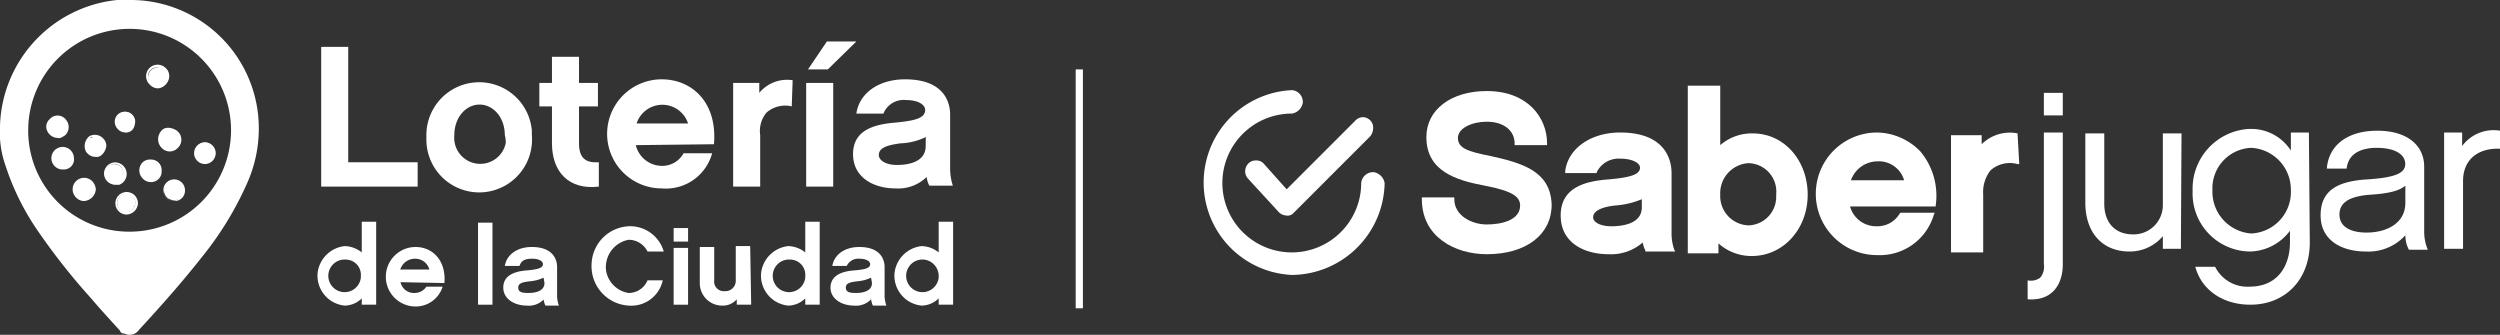
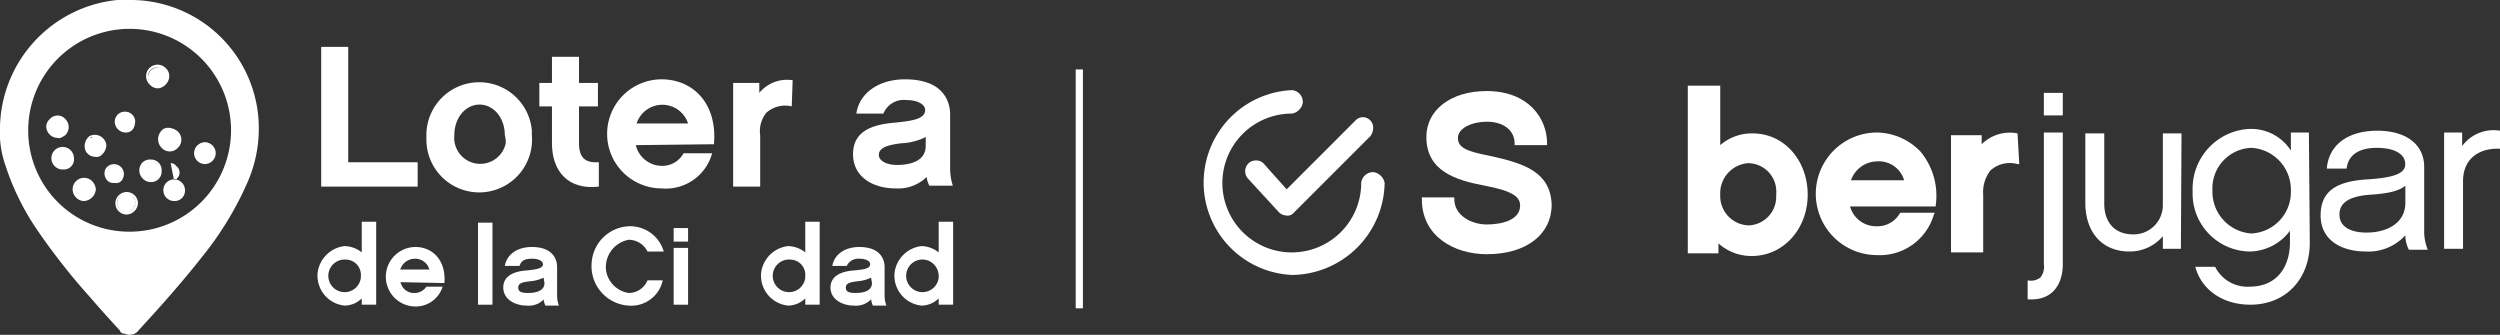
<svg xmlns="http://www.w3.org/2000/svg" width="277.33" height="37.14" viewBox="0 0 277.33 37.14">
  <rect x="0" y="0" width="277.33" height="37.14" fill="#333333" stroke="none" />
  <defs>
    <style>.cls-1{fill:#fff;}</style>
  </defs>
  <g id="Capa_2" data-name="Capa 2">
    <g id="ARTE">
      <path class="cls-1" d="M142.63,23.9a1.23,1.23,0,0,1-.8-.4l-3.4-3.7a1.23,1.23,0,0,1,.09-1.7,1.14,1.14,0,0,1,.81-.3,1.1,1.1,0,0,1,.9.4l2.5,2.8,7.6-7.6a1.21,1.21,0,0,1,.8-.4,1.16,1.16,0,0,1,1.2,1.2,1.55,1.55,0,0,1-.31.9l-8.5,8.5a.9.9,0,0,1-.89.3Z" />
      <path class="cls-1" d="M143.33,30.5a10.26,10.26,0,0,1,0-20.5,1.31,1.31,0,0,1,1.19,1.4,1.47,1.47,0,0,1-1.19,1.2A7.7,7.7,0,1,0,151,20.3a1.33,1.33,0,0,1,1.41-1.2,1.49,1.49,0,0,1,1.19,1.2A10.38,10.38,0,0,1,143.33,30.5Z" />
      <path class="cls-1" d="M165.33,17.3c-2.6-.5-3.6-.9-3.6-2s1.6-1.8,3.2-1.8c1.9,0,3.09,1,3.09,2.4v.2h3.6v-.2c0-2.8-2.1-5.8-6.69-5.8-4,0-6.7,2.1-6.7,5.1,0,3.8,3.3,4.8,6.5,5.4s3.9,1.3,3.9,2.2c0,1.6-2,2.1-3.7,2.1s-3.6-1-3.6-2.8v-.2h-3.6v.2c0,4.2,3.7,6.1,7.2,6.1,4.4,0,7.2-2.2,7.2-5.5C172,19,168.93,18.1,165.33,17.3Z" />
-       <path class="cls-1" d="M185.43,25.8V19.2c0-1.1-.4-4.5-5.7-4.5-3.3,0-5.8,1.8-6.1,4.3v.2h3.5v-.1a2.7,2.7,0,0,1,2.6-1.5c1.4,0,2.2.5,2.2,1,0,.8-1.2,1.1-3.5,1.3-2.6.2-5.3.9-5.3,4s2.7,4.3,5.3,4.3a5.35,5.35,0,0,0,3.8-1.3,3.18,3.18,0,0,0,.3.9v.1h3.3l-.1-.2A5.41,5.41,0,0,1,185.43,25.8Zm-3.3-3.7V23c0,1.9-2.3,2.1-3.4,2.1s-2-.4-2-1,.7-1.1,2.4-1.3A9.42,9.42,0,0,0,182.13,22.1Z" />
      <path class="cls-1" d="M194.43,14.8a5.33,5.33,0,0,0-3.6,1.3V9.5h-3.6V28.1h3.4V27a5.49,5.49,0,0,0,3.7,1.4c3.5,0,6.2-3,6.2-6.8S197.93,14.8,194.43,14.8Zm2.6,6.8a3.17,3.17,0,0,1-3,3.4h-.1a3.25,3.25,0,0,1-3.1-3.4,3.34,3.34,0,0,1,3.1-3.5,3.15,3.15,0,0,1,3.1,3.5c.1-.1.1,0,0,0Z" />
      <path class="cls-1" d="M208.23,14.7a6.8,6.8,0,1,0,0,13.6,6.25,6.25,0,0,0,6.3-4.5l.1-.2h-3.8l-.1.1a2.85,2.85,0,0,1-2.5,1.4,3,3,0,0,1-3-2.2h9.5v-.1a7.65,7.65,0,0,0-1.7-6A6.84,6.84,0,0,0,208.23,14.7Zm-2.9,5.3a3.13,3.13,0,0,1,2.9-2.1,2.92,2.92,0,0,1,3,2.1Z" />
      <path class="cls-1" d="M223.83,14.8a4.44,4.44,0,0,0-4,1.2V15h-3.4V28H220V21.6a3.92,3.92,0,0,1,.81-2.7,3.23,3.23,0,0,1,3-.7H224l-.19-3.4Z" />
      <path class="cls-1" d="M228.83,29.3c0,2.3-1.2,4.1-3.9,3.9V31.1a1.74,1.74,0,0,0,1.4-.3,1.91,1.91,0,0,0,.4-1.5V14.7h2.1Zm0-16.5h-2.1V10.3h2.1Z" />
      <path class="cls-1" d="M241.93,27.6h-2V26.2a4.8,4.8,0,0,1-3.7,1.7c-3.1,0-4.9-2.2-4.9-5.4V14.8h2.1v7.8c0,2,1.1,3.4,3.2,3.4a3.24,3.24,0,0,0,3.3-3.2h0v-8H242Z" />
      <path class="cls-1" d="M256.23,26.9c0,4.1-2.7,6.9-6.6,6.9-3,0-5.4-1.6-6.1-4.2h2.2a4,4,0,0,0,3.8,2.2c3.3,0,4.5-2.5,4.5-4.9V25.6a5.68,5.68,0,0,1-4.4,2.3,6.43,6.43,0,0,1-6.4-6.6h0v-.2a6.64,6.64,0,0,1,6.3-6.8h.2a5.24,5.24,0,0,1,4.4,2.4v-2h2Zm-6.5-10.5a4.49,4.49,0,0,0-4.3,4.7h0a4.64,4.64,0,0,0,4.3,4.8h0a4.6,4.6,0,0,0,4.4-4.8,4.64,4.64,0,0,0-4.4-4.7Z" />
      <path class="cls-1" d="M266.83,26.1a5.53,5.53,0,0,1-4.4,1.8c-2.6,0-5-1.2-5-4s1.9-3.8,5.19-4c3.1-.2,4.2-.7,4.2-1.7s-1-1.8-3.2-1.8c-1.3,0-3.1.4-3.3,2.3h-2.2c.2-2.6,2.31-4.2,5.6-4.2s5.2,1.6,5.2,4v7.1a5.22,5.22,0,0,0,.4,2.1h-2.1A3.53,3.53,0,0,1,266.83,26.1Zm0-5.5c-.81.7-2.4.9-3.9,1-2.81.2-3.41,1.2-3.41,2.2,0,1.4,1.31,2,3,2,2.2,0,4.31-1,4.31-3.3Z" />
      <path class="cls-1" d="M277.33,16.5c-2.2-.1-4.1,1-4.1,3.6v7.5h-2.1V14.7h2v1.5a4.33,4.33,0,0,1,4.2-1.7Z" />
      <rect class="cls-1" x="119.33" y="7.7" width="0.8" height="26.5" />
      <path class="cls-1" d="M13.33,36.7c-1.1-1.2-2.2-2.4-3.31-3.7a72,72,0,0,1-5.9-7.5,27.93,27.93,0,0,1-3.5-7.1A11.1,11.1,0,0,1,0,14,14.46,14.46,0,0,1,13,0h1.31a14.23,14.23,0,0,1,14.4,14.2,14.82,14.82,0,0,1-1.2,5.9,36.28,36.28,0,0,1-5.1,8.4c-2.2,2.8-4.6,5.5-7,8.1a1.25,1.25,0,0,1-1.6.4h0a.46.46,0,0,1-.5-.3m1-11A11.25,11.25,0,1,0,3.13,14.4h0a11.2,11.2,0,0,0,11.2,11.3h0" />
      <polygon class="cls-1" points="38.63 18 46.33 18 46.33 20.7 35.63 20.7 35.63 5.2 38.63 5.2 38.63 18" />
      <path class="cls-1" d="M59,15a5.86,5.86,0,1,1-11.7.5h0V15A5.86,5.86,0,0,1,59,14.5h0V15m-3,0c0-2-1.3-3.4-2.8-3.4s-2.8,1.4-2.8,3.4a2.89,2.89,0,0,0,5.7.9h0A2.77,2.77,0,0,0,56,15" />
      <path class="cls-1" d="M66.43,20.7c-3.4.4-5.2-1.7-5.2-4.8V11.8h-1.4V9.2h1.4V6.3h3V9.2h2.1v2.6h-2.1v4.1c0,1.6.7,2.2,2.2,2.1Z" />
      <path class="cls-1" d="M70.53,16.1a3,3,0,0,0,2.9,2.3,2.69,2.69,0,0,0,2.4-1.4H79a5.32,5.32,0,0,1-5.6,3.9,6.05,6.05,0,1,1,0-12.1c3.4,0,6.2,2.6,5.8,7.2Zm5.8-2.4a3,3,0,0,0-5.71,0Z" />
      <path class="cls-1" d="M87.83,11.8a3.14,3.14,0,0,0-2.81.7,3.22,3.22,0,0,0-.69,2.5v5.7h-3V9.2h2.9v1.1a4,4,0,0,1,3.7-1.4Z" />
-       <path class="cls-1" d="M92.43,20.7h-3V9.2h3Zm-.6-13h-2.2l2.1-3.1H95Z" />
      <path class="cls-1" d="M102.83,19.6a4.52,4.52,0,0,1-3.5,1.3c-2.4,0-4.7-1.2-4.7-3.8s2.2-3.3,4.7-3.5c1.9-.2,3.3-.4,3.3-1.4,0-.6-.8-1.1-2.1-1.1A2.42,2.42,0,0,0,98,12.6H95c.3-2.2,2.4-3.8,5.4-3.8,4.7,0,5,3,5,3.9v6a6.28,6.28,0,0,0,.3,1.9h-2.6a2.37,2.37,0,0,1-.3-1m-.1-4.4a6.81,6.81,0,0,1-2.8.7c-1.5.2-2.41.5-2.41,1.3,0,.6.81,1.1,2,1.1,1.81,0,3.2-.6,3.2-2.1Z" />
      <path class="cls-1" d="M41.73,33.8h-1.6v-.7a2.73,2.73,0,0,1-1.9.8,3.34,3.34,0,0,1-3-3.6,3.4,3.4,0,0,1,3-3,3.16,3.16,0,0,1,1.9.7V24.6h1.6Zm-3.3-5a1.81,1.81,0,1,0,1.6,2v-.2a1.68,1.68,0,0,0-1.6-1.8h0" />
      <path class="cls-1" d="M44.43,31.3A1.52,1.52,0,0,0,46,32.5a1.56,1.56,0,0,0,1.3-.7h1.8a3.12,3.12,0,0,1-3,2.2,3.3,3.3,0,0,1,0-6.6h0c1.9,0,3.4,1.5,3.2,4Zm3.2-1.4A1.62,1.62,0,0,0,46,28.7a1.71,1.71,0,0,0-1.6,1.2Z" />
      <rect class="cls-1" x="53.03" y="24.7" width="1.6" height="9.1" />
      <path class="cls-1" d="M60.33,33.2a2.28,2.28,0,0,1-1.9.7c-1.31,0-2.6-.7-2.6-2S57,30.1,58.43,30c1-.1,1.8-.2,1.8-.7,0-.3-.4-.6-1.2-.6s-1.2.2-1.4.8H56c.2-1.2,1.3-2.1,3-2.1,2.6,0,2.8,1.7,2.8,2.2v3.3a3.55,3.55,0,0,0,.2,1h-1.5a2.54,2.54,0,0,1-.2-.7m0-2.4a4.19,4.19,0,0,1-1.5.4c-.81.1-1.31.2-1.31.7s.41.6,1.1.6c1,0,1.81-.3,1.81-1.1Z" />
      <path class="cls-1" d="M69.73,33.9a4.38,4.38,0,0,1-4.1-4.7,4.33,4.33,0,0,1,4.1-4.1,3.88,3.88,0,0,1,3.9,2.8h-1.8a2.33,2.33,0,0,0-2.1-1.3,3.09,3.09,0,0,0-2.5,3.4,3,3,0,0,0,2.5,2.5,2.26,2.26,0,0,0,2.1-1.4h1.69a3.57,3.57,0,0,1-3.79,2.8" />
      <path class="cls-1" d="M76.33,26.8h-1.6V25.3h1.6Zm0,7h-1.6V27.5h1.6Z" />
-       <path class="cls-1" d="M83.33,33.8h-1.6v-.6a2,2,0,0,1-1.6.7,2.48,2.48,0,0,1-2.5-2.5h0v-4h1.6v3.7a1.06,1.06,0,0,0,1,1.2h.2a1.15,1.15,0,0,0,1.19-1.2h0V27.3h1.6Z" />
      <path class="cls-1" d="M90.93,33.8h-1.6v-.7a2.73,2.73,0,0,1-1.9.8,3.34,3.34,0,0,1-3-3.6,3.4,3.4,0,0,1,3-3,3.16,3.16,0,0,1,1.9.7V24.6h1.6Zm-3.2-5a1.81,1.81,0,1,0,1.6,2v-.2a1.68,1.68,0,0,0-1.6-1.8h0" />
      <path class="cls-1" d="M96.63,33.2a2.28,2.28,0,0,1-1.9.7c-1.3,0-2.6-.7-2.6-2s1.2-1.8,2.6-1.9c1.1-.1,1.8-.2,1.8-.7,0-.3-.4-.6-1.2-.6a1.42,1.42,0,0,0-1.4.8h-1.6c.2-1.2,1.3-2.1,3-2.1,2.6,0,2.8,1.7,2.8,2.2v3.3a3.55,3.55,0,0,0,.2,1h-1.5a2.54,2.54,0,0,1-.2-.7m0-2.4a4.19,4.19,0,0,1-1.5.4c-.8.1-1.3.2-1.3.7s.4.6,1.1.6c1,0,1.8-.3,1.8-1.1Z" />
      <path class="cls-1" d="M105.73,33.8h-1.6v-.7a2.73,2.73,0,0,1-1.9.8,3.34,3.34,0,0,1-3-3.6,3.4,3.4,0,0,1,3-3,3.16,3.16,0,0,1,1.9.7V24.6h1.6Zm-3.2-5a1.81,1.81,0,1,0,1.6,2v-.2a1.83,1.83,0,0,0-1.6-1.8h0" />
      <path class="cls-1" d="M19.33,22.2a1.16,1.16,0,0,1-.81-.3,1.13,1.13,0,0,1,1.6-1.6h0a1.21,1.21,0,0,1,0,1.6h0a1.09,1.09,0,0,1-.79.3" />
-       <path class="cls-1" d="M19.33,22.3a1.2,1.2,0,1,1,1.19-1.2,1.14,1.14,0,0,1-1.19,1.2m0-2.2a.89.89,0,0,0-.7.3,1,1,0,0,0,1.1,1.7l.3-.3a.9.9,0,0,0-.1-1.4.71.71,0,0,0-.6-.3" />
+       <path class="cls-1" d="M19.33,22.3a1.2,1.2,0,1,1,1.19-1.2,1.14,1.14,0,0,1-1.19,1.2m0-2.2l.3-.3a.9.9,0,0,0-.1-1.4.71.71,0,0,0-.6-.3" />
      <path class="cls-1" d="M12.73,20.3a1.27,1.27,0,0,1-.6-.1h0a1.13,1.13,0,0,1-.4-1.5h0a1.1,1.1,0,0,1,1.9,1.1.8.8,0,0,1-.9.5" />
-       <path class="cls-1" d="M12.73,20.5a1.42,1.42,0,0,1-.6-.2h0a1.23,1.23,0,0,1,1.3-2.1,1.28,1.28,0,0,1-.21,2.3h-.49m0-2.3a.9.9,0,0,0-.9,1.1h0a1.19,1.19,0,0,0,.4.8h0a.9.9,0,0,0,.5.1.89.89,0,0,0,.8-.5,1.06,1.06,0,0,0,.1-.8,1,1,0,0,0-.9-.7" />
      <path class="cls-1" d="M16.73,20.1h0a1.11,1.11,0,0,1-1.1-1.1h0a1.11,1.11,0,0,1,1.1-1.1h0a1.11,1.11,0,0,1,1.1,1.1h0a1.18,1.18,0,0,1-1.1,1.1h0" />
      <path class="cls-1" d="M16.73,20.2h0a1.22,1.22,0,0,1-.9-.4,1.27,1.27,0,0,1,0-1.8,1.21,1.21,0,0,1,.9-.3,1.16,1.16,0,0,1,1.2,1.2h0V19a1.16,1.16,0,0,1-1.2,1.2m0-2.2a.94.94,0,0,0-1,1,1,1,0,0,0,1,1h0a.94.94,0,0,0,1-1h0c0-.6-.4-1.1-1-1" />
      <path class="cls-1" d="M10.63,17.3a1.23,1.23,0,0,1-1-.5,1.13,1.13,0,0,1,.4-1.5h0a1.1,1.1,0,0,1,1.1,1.9,1.09,1.09,0,0,1-.5.1" />
      <path class="cls-1" d="M10.63,17.4a1.25,1.25,0,0,1-1.1-.6,1.39,1.39,0,0,1,.4-1.7h0a1.28,1.28,0,0,1,1.7.5,1,1,0,0,1,.1.9,1.56,1.56,0,0,1-.6.8.75.75,0,0,1-.5.1M10,15.2l.1.1a1,1,0,0,0-.3,1.4,1.21,1.21,0,0,0,.8.4.9.9,0,0,0,.5-.1,1.08,1.08,0,0,0,.2-1.4,1.84,1.84,0,0,0-1.3-.4Z" />
      <path class="cls-1" d="M22.73,18a1.11,1.11,0,0,1-1.1-1.1h0a1.1,1.1,0,0,1,2.2,0h0a1.11,1.11,0,0,1-1.1,1.1" />
      <path class="cls-1" d="M22.73,18.2a1.22,1.22,0,0,1-1.2-1.2h0a1.2,1.2,0,1,1,2.4,0h0a1.22,1.22,0,0,1-1.2,1.2h0m0-2.3a.94.94,0,0,0-1,1h0a1,1,0,0,0,2,0h0a1,1,0,0,0-1-1" />
      <path class="cls-1" d="M18.83,16.6a1.16,1.16,0,0,1-.81-.3h0a1.13,1.13,0,0,1,1.6-1.6l-.8.8.8-.8a1.21,1.21,0,0,1,0,1.6.8.8,0,0,1-.79.3" />
      <path class="cls-1" d="M18.83,16.8a1.21,1.21,0,0,1-.9-.4h0a1.37,1.37,0,0,1-.1-1.8c.4-.6,1.19-.5,1.8-.1h0l.1.1h0l.1.1h0a1.24,1.24,0,0,1-.1,1.7,1.22,1.22,0,0,1-.9.4m0-2.3a.89.89,0,0,0-.7.3,1,1,0,0,0,0,1.4h0a1.08,1.08,0,0,0,1.4-.2,1.38,1.38,0,0,0,.1-1.1l-.7.7-.2-.2.7-.7c-.2-.1-.4-.1-.6-.2" />
      <path class="cls-1" d="M17.53,9.7a1.14,1.14,0,0,1-.8-.3h0a1.21,1.21,0,0,1,0-1.6,1.21,1.21,0,0,1,1.6,0h0l-.81.8.81-.8a1.21,1.21,0,0,1,0,1.6,1.14,1.14,0,0,1-.8.3" />
      <path class="cls-1" d="M17.53,9.8a1.22,1.22,0,0,1-.9-.4h0a1.27,1.27,0,1,1,1.7-1.9h0l.1.1h0l.1.1h0a1.25,1.25,0,0,1-.2,1.7,1.2,1.2,0,0,1-.8.4m-.1-2.3a.94.94,0,0,0-1,1,.91.91,0,0,0,.3.7h0a1.08,1.08,0,0,0,1.4-.2,1.1,1.1,0,0,0,.1-1.1l-.7.7-.2-.2.7-.7a1.42,1.42,0,0,0-.6-.2" />
      <path class="cls-1" d="M13.93,14.6a1.1,1.1,0,0,1,0-2.2h0A1.11,1.11,0,0,1,15,13.5a1.18,1.18,0,0,1-1.1,1.1h0" />
      <path class="cls-1" d="M13.93,14.7a1.22,1.22,0,0,1-1.2-1.2,1.1,1.1,0,0,1,1-1.1h.2a1.13,1.13,0,0,1,1,1.3.94.94,0,0,1-1,1Zm-.1-2.1a1,1,0,0,0,.1,1.9h0a.92.92,0,0,0,.9-1,1,1,0,0,0-.81-.9v.9h-.3Z" />
      <path class="cls-1" d="M6.43,15.2a1.11,1.11,0,0,1-1.1-1.1,1.14,1.14,0,0,1,.3-.8l.8.8-.8-.8a1.21,1.21,0,0,1,1.6,0,1.21,1.21,0,0,1,0,1.6h0a1.14,1.14,0,0,1-.8.3" />
      <path class="cls-1" d="M6.43,15.3a1.3,1.3,0,0,1-1.3-1.2h0a1.14,1.14,0,0,1,.3-.8h0l.1-.1h0l.1-.1h0a1.16,1.16,0,0,1,1.7.2,1.24,1.24,0,0,1-.1,1.7h0c-.3.2-.6.4-.8.3m-.9-1.8a1,1,0,0,0,.4,1.4A.91.91,0,0,0,7,14.8l.1.1L7,14.8a1,1,0,0,0-.2-1.4.91.91,0,0,0-1.1-.1l.7.7-.2.2Z" />
      <path class="cls-1" d="M7,18.7a1.11,1.11,0,0,1-1.1-1.1h0a1.1,1.1,0,0,1,2.2,0A1,1,0,0,1,7,18.7" />
      <path class="cls-1" d="M7,18.8a1.25,1.25,0,1,1,1.2-1.3h0A1.13,1.13,0,0,1,7,18.8H7m0-2.2a1,1,0,0,0,0,2,1,1,0,0,0,0-2" />
      <path class="cls-1" d="M9.33,22.2a1.16,1.16,0,0,1-.81-.3h0a1.21,1.21,0,0,1,0-1.6,1.22,1.22,0,0,1,1.6,0,1.09,1.09,0,0,1,0,1.5.88.88,0,0,1-.79.4" />
      <path class="cls-1" d="M9.33,22.3a1.21,1.21,0,0,1-.9-.4,1.27,1.27,0,0,1,1.8-1.8h0a1.49,1.49,0,0,1,.4.9,1.4,1.4,0,0,1-1.3,1.3m0-2.2a.89.89,0,0,0-.7.3,1,1,0,0,0,0,1.4,1,1,0,0,0,1.4,0,.91.91,0,0,0,.3-.7.94.94,0,0,0-1-1" />
      <path class="cls-1" d="M14,23.6h0a1.11,1.11,0,0,1-1-1.2,1.17,1.17,0,0,1,1-1h0a1.11,1.11,0,0,1,1,1.2,1.17,1.17,0,0,1-1,1" />
      <path class="cls-1" d="M14,23.8h0a1.25,1.25,0,1,1,1.3-1.2A1.31,1.31,0,0,1,14,23.8h0m0-2.3a1,1,0,0,0,0,2h0a1,1,0,1,0,0-2" />
    </g>
  </g>
</svg>